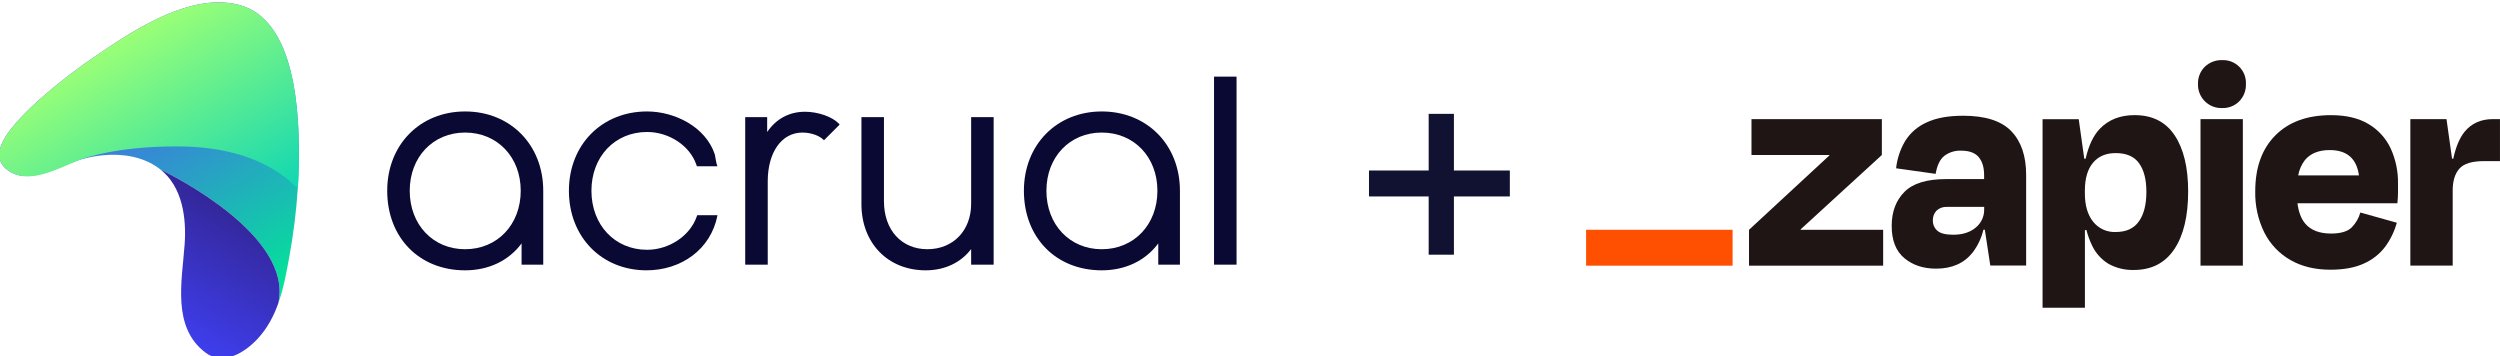
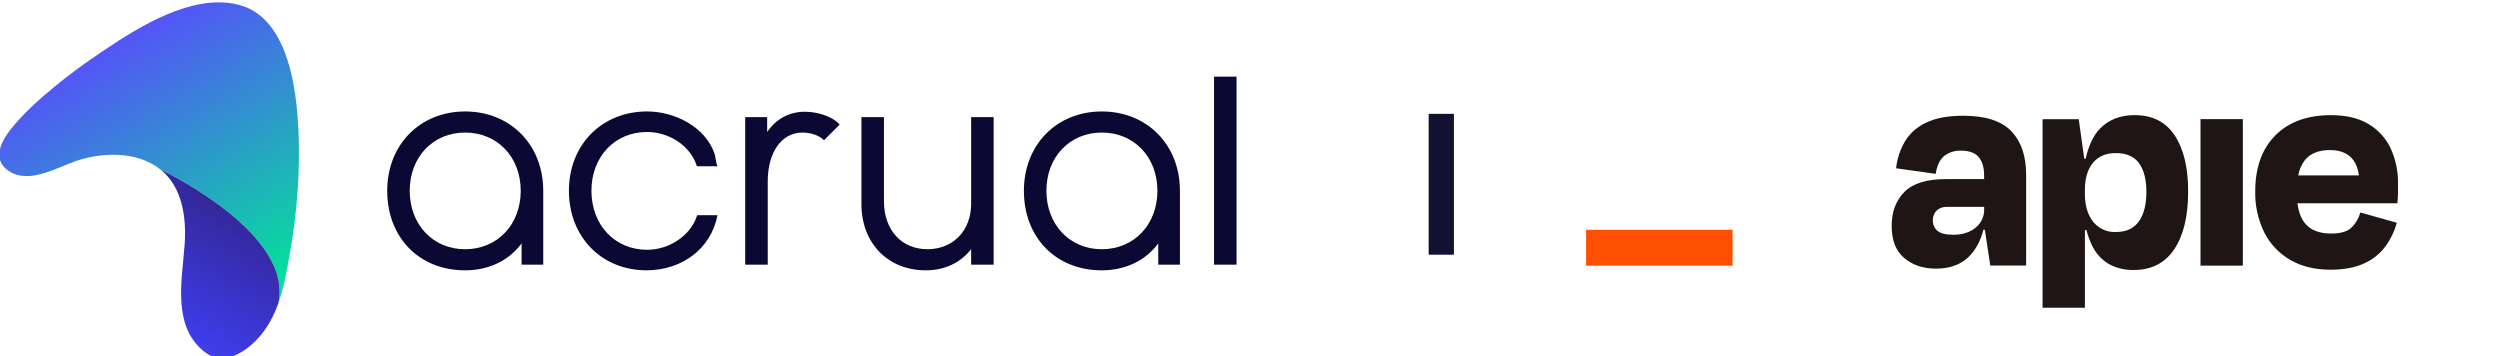
<svg xmlns="http://www.w3.org/2000/svg" width="361.88mm" height="51.602mm" version="1.1" viewBox="0 0 361.88 51.602">
  <defs>
    <linearGradient id="c" x2="1" gradientTransform="matrix(115.37,-199.83,-199.83,-115.37,367.79,850.64)" gradientUnits="userSpaceOnUse">
      <stop stop-color="#5454f7" offset="0" />
      <stop stop-color="#00e995" offset="1" />
    </linearGradient>
    <linearGradient id="b" x2="1" gradientTransform="matrix(51.415,89.054,89.054,-51.415,411.36,637.45)" gradientUnits="userSpaceOnUse">
      <stop stop-color="#3e3eed" offset="0" />
      <stop stop-color="#34279a" offset="1" />
    </linearGradient>
    <linearGradient id="a" x2="1" gradientTransform="matrix(81.855,-141.78,-141.78,-81.855,367.79,850.64)" gradientUnits="userSpaceOnUse">
      <stop stop-color="#9aff77" offset="0" />
      <stop stop-color="#9aff77" offset=".005" />
      <stop stop-color="#10d6b3" offset="1" />
    </linearGradient>
    <clipPath id="d">
-       <path d="m0 1500h1500v-1500h-1500z" />
+       <path d="m0 1500h1500v-1500h-1500" />
    </clipPath>
  </defs>
  <g transform="translate(7.452 -104.25)">
    <g transform="translate(22.035 2.863)">
      <g fill="#201515">
-         <path d="m231.17 134.65-0.018-0.059 11.763-10.768v-5.189h-18.871v5.189h11.272l0.018 0.05-11.648 10.778v5.189h19.418v-5.189z" style="stroke-width:.265" />
        <path d="m254.68 118.14c-2.177 0-3.951 0.328-5.322 0.985-1.277 0.572-2.353 1.515-3.088 2.706-0.703 1.199-1.145 2.533-1.295 3.915l5.726 0.805c0.207-1.22 0.622-2.085 1.243-2.594 0.706-0.533 1.577-0.802 2.461-0.761 1.162 0 2.005 0.311 2.529 0.932 0.519 0.621 0.783 1.482 0.783 2.616v0.565h-5.505c-2.803 0-4.816 0.621-6.04 1.864-1.224 1.243-1.835 2.883-1.833 4.921 0 2.088 0.611 3.641 1.833 4.66 1.222 1.019 2.759 1.526 4.611 1.519 2.297 0 4.064-0.79 5.3-2.37 0.73-0.971 1.252-2.083 1.532-3.265h0.208l0.789 5.188h5.189v-13.139c0-2.715-0.716-4.819-2.147-6.31-1.431-1.491-3.755-2.237-6.972-2.237zm1.815 16.196c-0.823 0.687-1.901 1.028-3.244 1.028-1.106 0-1.875-0.194-2.305-0.581-0.21-0.183-0.377-0.41-0.489-0.666-0.112-0.255-0.167-0.532-0.16-0.81-0.012-0.263 0.029-0.525 0.121-0.771 0.092-0.246 0.234-0.471 0.416-0.661 0.197-0.185 0.429-0.327 0.683-0.42 0.254-0.092 0.523-0.132 0.793-0.118h5.415v0.357c0.011 0.505-0.094 1.006-0.307 1.464-0.214 0.458-0.529 0.861-0.923 1.177z" style="stroke-width:.265" />
        <path d="m295.17 118.63h-6.13v21.207h6.13z" style="stroke-width:.265" />
-         <path d="m331.36 118.63c-1.731 0-3.096 0.611-4.095 1.833-0.717 0.878-1.262 2.176-1.634 3.893h-0.18l-0.801-5.726h-5.235v21.204h6.13v-10.874c0-1.371 0.321-2.422 0.963-3.154 0.642-0.731 1.827-1.097 3.554-1.097h2.327v-6.08z" style="stroke-width:.265" />
        <path d="m313.34 119.33c-1.431-0.851-3.236-1.276-5.415-1.274-3.43 0-6.114 0.977-8.053 2.93-1.939 1.953-2.908 4.646-2.908 8.078-0.05 2.075 0.403 4.131 1.32 5.993 0.839 1.659 2.146 3.037 3.76 3.961 1.624 0.938 3.555 1.409 5.794 1.411 1.937 0 3.554-0.298 4.853-0.895 1.221-0.536 2.284-1.376 3.088-2.439 0.766-1.044 1.334-2.219 1.678-3.467l-5.282-1.479c-0.222 0.812-0.65 1.552-1.243 2.15-0.597 0.597-1.596 0.895-2.998 0.895-1.667 0-2.91-0.477-3.728-1.432-0.593-0.69-0.966-1.675-1.131-2.951h14.463c0.059-0.597 0.09-1.097 0.09-1.501v-1.32c0.035-1.774-0.332-3.533-1.072-5.145-0.693-1.469-1.814-2.694-3.216-3.514zm-5.592 3.781c2.486 0 3.895 1.223 4.228 3.669h-8.792c0.14-0.816 0.478-1.585 0.985-2.24 0.806-0.955 1.999-1.431 3.579-1.429z" style="stroke-width:.265" />
-         <path d="m292.17 110.09c-0.461-0.016-0.921 0.061-1.351 0.227-0.431 0.165-0.824 0.416-1.156 0.736-0.327 0.323-0.584 0.711-0.754 1.139-0.17 0.428-0.248 0.886-0.231 1.346-0.017 0.463 0.062 0.924 0.232 1.355 0.17 0.431 0.427 0.822 0.754 1.15 0.328 0.327 0.719 0.584 1.15 0.753 0.431 0.169 0.893 0.248 1.355 0.231 0.46 0.017 0.919-0.061 1.347-0.231 0.428-0.17 0.816-0.426 1.139-0.754 0.321-0.331 0.571-0.724 0.736-1.154 0.165-0.43 0.241-0.89 0.224-1.35 0.021-0.458-0.053-0.915-0.219-1.343-0.165-0.427-0.418-0.816-0.742-1.14-0.324-0.324-0.712-0.577-1.139-0.743-0.427-0.166-0.884-0.241-1.342-0.22z" style="stroke-width:.265" />
        <path d="m279.51 118.05c-2.088 0-3.765 0.656-5.033 1.967-0.938 0.971-1.627 2.421-2.066 4.35h-0.196l-0.801-5.726h-5.235v27.291h6.13v-11.241h0.224c0.187 0.749 0.449 1.478 0.783 2.175 0.519 1.135 1.369 2.086 2.439 2.728 1.109 0.605 2.359 0.907 3.622 0.873 2.567 0 4.521-0.999 5.863-2.998 1.342-1.999 2.013-4.788 2.013-8.367 0-3.457-0.649-6.163-1.948-8.118-1.299-1.955-3.23-2.933-5.794-2.933zm0.622 15.367c-0.715 1.036-1.833 1.553-3.355 1.553-0.628 0.029-1.253-0.092-1.825-0.353-0.572-0.261-1.073-0.654-1.462-1.148-0.793-0.996-1.189-2.36-1.187-4.092v-0.404c0-1.758 0.396-3.105 1.187-4.039 0.791-0.934 1.887-1.396 3.287-1.386 1.549 0 2.675 0.492 3.377 1.476 0.702 0.984 1.053 2.356 1.053 4.117 4e-3 1.821-0.352 3.246-1.069 4.275z" style="stroke-width:.265" />
      </g>
      <path d="m221.31 134.65h-21.207v5.195h21.207z" fill="#ff4f00" style="stroke-width:.265" />
    </g>
    <g transform="matrix(.193 0 0 -.193 -62.758 275.09)">
      <path d="m353.94 840.19c-7.981-5.464-42.236-30.1-59.241-51.851-9.689-12.372-12.976-24.174-0.958-31.743 16.058-10.131 37.941 4.609 53.64 9.044 1.27 0.354 2.557 0.687 3.851 1.005 0.27 0.064 0.552 0.123 0.827 0.199 0.249 0.045 0.503 0.102 0.756 0.16 1.131 0.249 2.285 0.489 3.453 0.696 1.24 0.216 2.487 0.418 3.746 0.587 0.405 0.062 0.805 0.114 1.205 0.164 0.671 0.088 1.354 0.17 2.029 0.23 5e-3 -3e-3 9e-3 -1e-3 0.013 0 4e-3 2e-3 8e-3 4e-3 0.014 1e-3 14.962 1.508 30.542-0.852 42.671-9.887 0.343-0.249 0.681-0.511 1.01-0.796l0.012-5e-3c10.199-4.936 99.39-49.771 88.363-100.17 3.995 11.292 6.144 23.389 8.311 35.329 3.025 16.697 5.154 33.549 6.246 50.479 0.028 0.395 0.049 0.805 0.065 1.205 0.079 1.17 0.147 2.348 0.213 3.523 0.016 0.4 0.04 0.782 0.068 1.176 0.074 1.619 0.149 3.239 0.207 4.851 0.067 1.799 0.13 3.585 0.17 5.382 0.032 1.19 0.054 2.384 0.07 3.568 0.018 0.601 0.025 1.207 0.032 1.813 0.385 34.969-2.152 105.22-44.903 116.38-4.975 1.299-10.061 1.889-15.223 1.888-34.21-4e-3 -71.414-25.935-96.647-43.235" fill="url(#c)" style="fill:url(#c)" />
      <path d="m425.03 701.71c-1.982-27.355-9.626-61.986 15.67-81.012 13.328-10.031 29.622 0.096 39.194 10.515 7.254 7.888 12.009 16.931 15.416 26.573 0.016 7e-3 0.021 0.019 0.019 0.046 11.027 50.396-78.164 95.231-88.363 100.17 16.542-13.145 19.499-36.472 18.064-56.289" fill="url(#b)" style="fill:url(#b)" />
-       <path d="m353.94 840.19c-7.981-5.464-42.236-30.1-59.241-51.851-9.689-12.372-12.976-24.174-0.958-31.743 17.762-11.184 41.807 5.988 59.168 10.868 21.762 6.117 44.767 7.925 67.298 7.894 32.279-0.048 66.531-7.702 89.681-31.723 0.028 0.395 0.049 0.805 0.065 1.205 0.079 1.17 0.147 2.348 0.213 3.523 0.016 0.4 0.04 0.782 0.068 1.176 0.074 1.619 0.149 3.239 0.207 4.851 0.067 1.799 0.13 3.585 0.17 5.382 0.032 1.19 0.054 2.384 0.07 3.568 0.018 0.601 0.025 1.207 0.032 1.813 0.385 34.969-2.152 105.22-44.903 116.38-4.975 1.299-10.061 1.889-15.223 1.888-34.21-4e-3 -71.414-25.935-96.647-43.235" fill="url(#a)" style="fill:url(#a)" />
      <g clip-path="url(#d)">
        <g transform="translate(635.38,698.26)">
          <path d="m0 0c-24.058 0-41.52 18.445-41.52 43.858 0 25.29 17.462 43.646 41.52 43.646 24.181 0 41.732-18.356 41.732-43.646 0-25.413-17.551-43.858-41.732-43.858m0 103.33c-33.843 0-58.406-25.011-58.406-59.469 0-35.14 24.017-59.683 58.406-59.683 17.745 0 32.853 7.285 42.37 20.206v-15.953h16.248v55.43c0 34.458-24.652 59.469-58.618 59.469" fill="#090933" />
        </g>
        <g transform="translate(771.87,786.19)">
          <path d="m0 0c16.544 0 32.08-10.293 36.942-24.475l0.429-1.252h15.445c-0.051 0-0.202 0.369-0.407 0.95l0.211-0.127c-0.682 0.41-1.489 7.131-1.806 8.082-6.851 20.651-30.044 32.22-50.814 32.22-33.966 0-58.619-25.011-58.619-59.469 0-34.583 24.473-59.682 58.193-59.683 25.887 0 48.297 15.58 53.242 41.337h-15.22l-0.437-1.238c-5.039-14.311-20.668-24.699-37.159-24.699-24.181 0-41.732 18.624-41.732 44.283 0 25.537 17.551 44.071 41.732 44.071" fill="#090933" />
        </g>
        <g transform="translate(916.16,791.98)">
          <path d="m0 0v-0.389l-11.614-11.614c-3.112 3.408-9.595 5.779-16.171 5.779-15.56 0-26.007-14.708-26.007-36.621v-62.444h-16.894v110.64h16.467v-11.17c6.688 9.854 16.542 15.208 28.342 15.208 9.78 0 20.45-3.724 25.358-8.855z" fill="#090933" />
        </g>
        <g transform="translate(1031.8,797.34)">
          <path d="m0 0v-110.64h-16.875v11.67c-7.743-10.188-19.839-15.931-34.084-15.931-28.378 0-48.198 20.432-48.198 49.699v65.204h16.893v-63.073c0-21.543 13.097-35.992 32.583-35.992 19.321 0 32.806 14.004 32.806 34.065v65z" fill="#090933" />
        </g>
        <g transform="translate(1112.9,698.26)">
          <path d="m0 0c-24.059 0-41.52 18.445-41.52 43.858 0 25.29 17.461 43.646 41.52 43.646 24.181 0 41.732-18.356 41.732-43.646 0-25.413-17.551-43.858-41.732-43.858m0 103.33c-33.843 0-58.406-25.011-58.406-59.469 0-35.14 24.017-59.683 58.406-59.683 17.744 0 32.854 7.286 42.371 20.205v-15.952h16.248v55.43c0 34.458-24.653 59.469-58.619 59.469" fill="#090933" />
        </g>
        <path d="m1197.1 686.69h16.887v141.02h-16.887z" fill="#090933" />
      </g>
    </g>
    <rect x="199.35" y="120.73" width="3.655" height="20.388" style="fill:#111232;stop-color:#000000" />
-     <rect transform="rotate(90)" x="128.93" y="-211.1" width="3.757" height="20.388" style="fill:#111232;stop-color:#000000" />
  </g>
</svg>